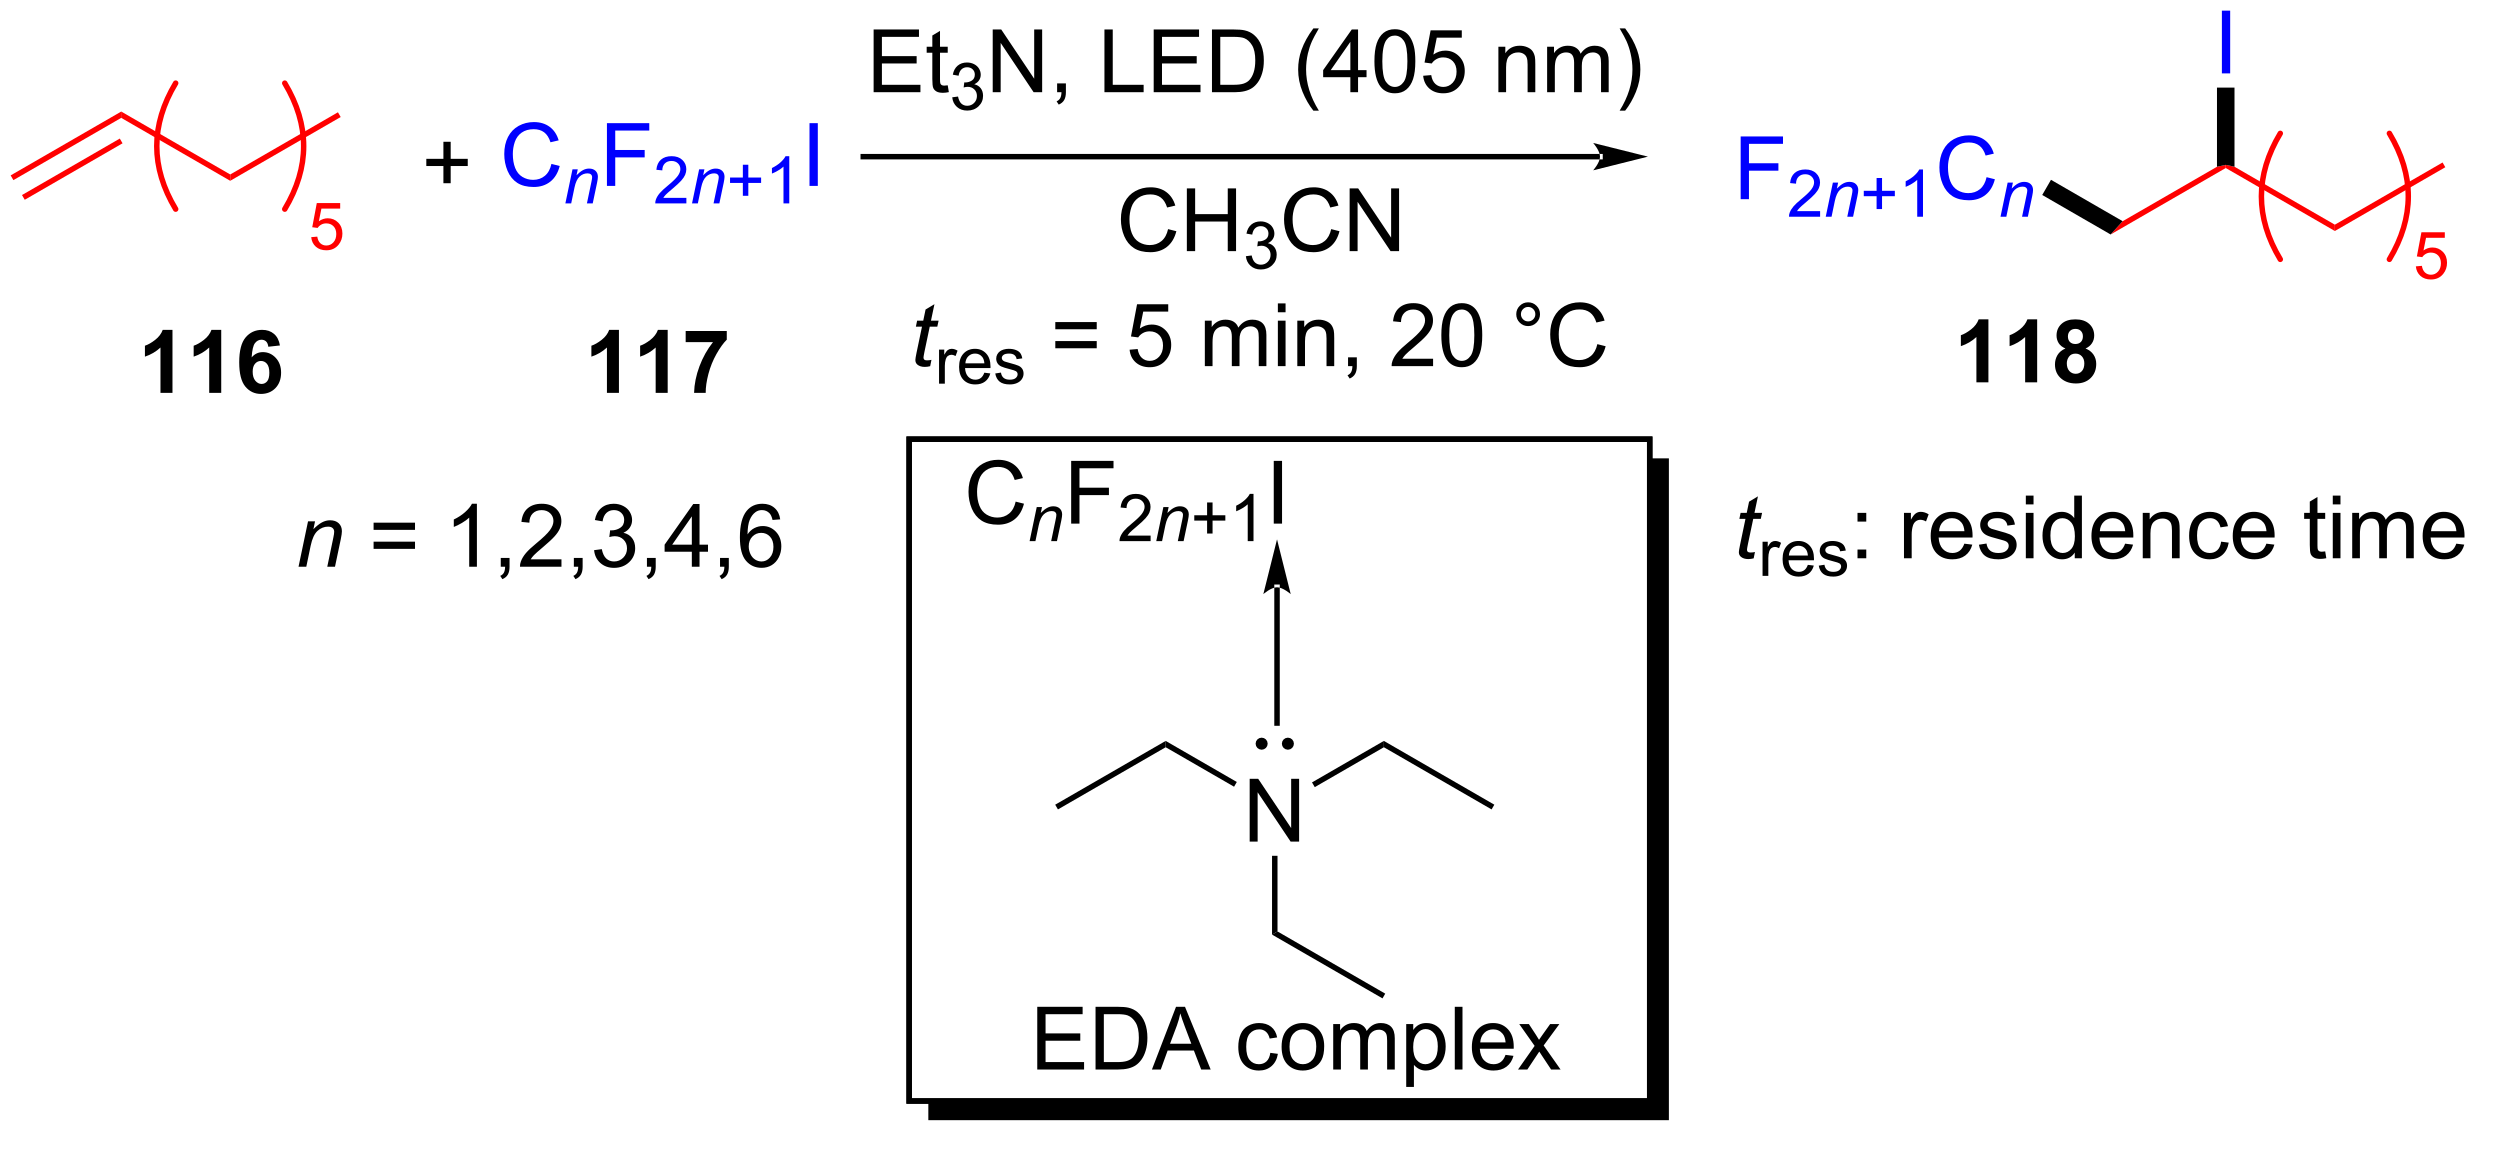
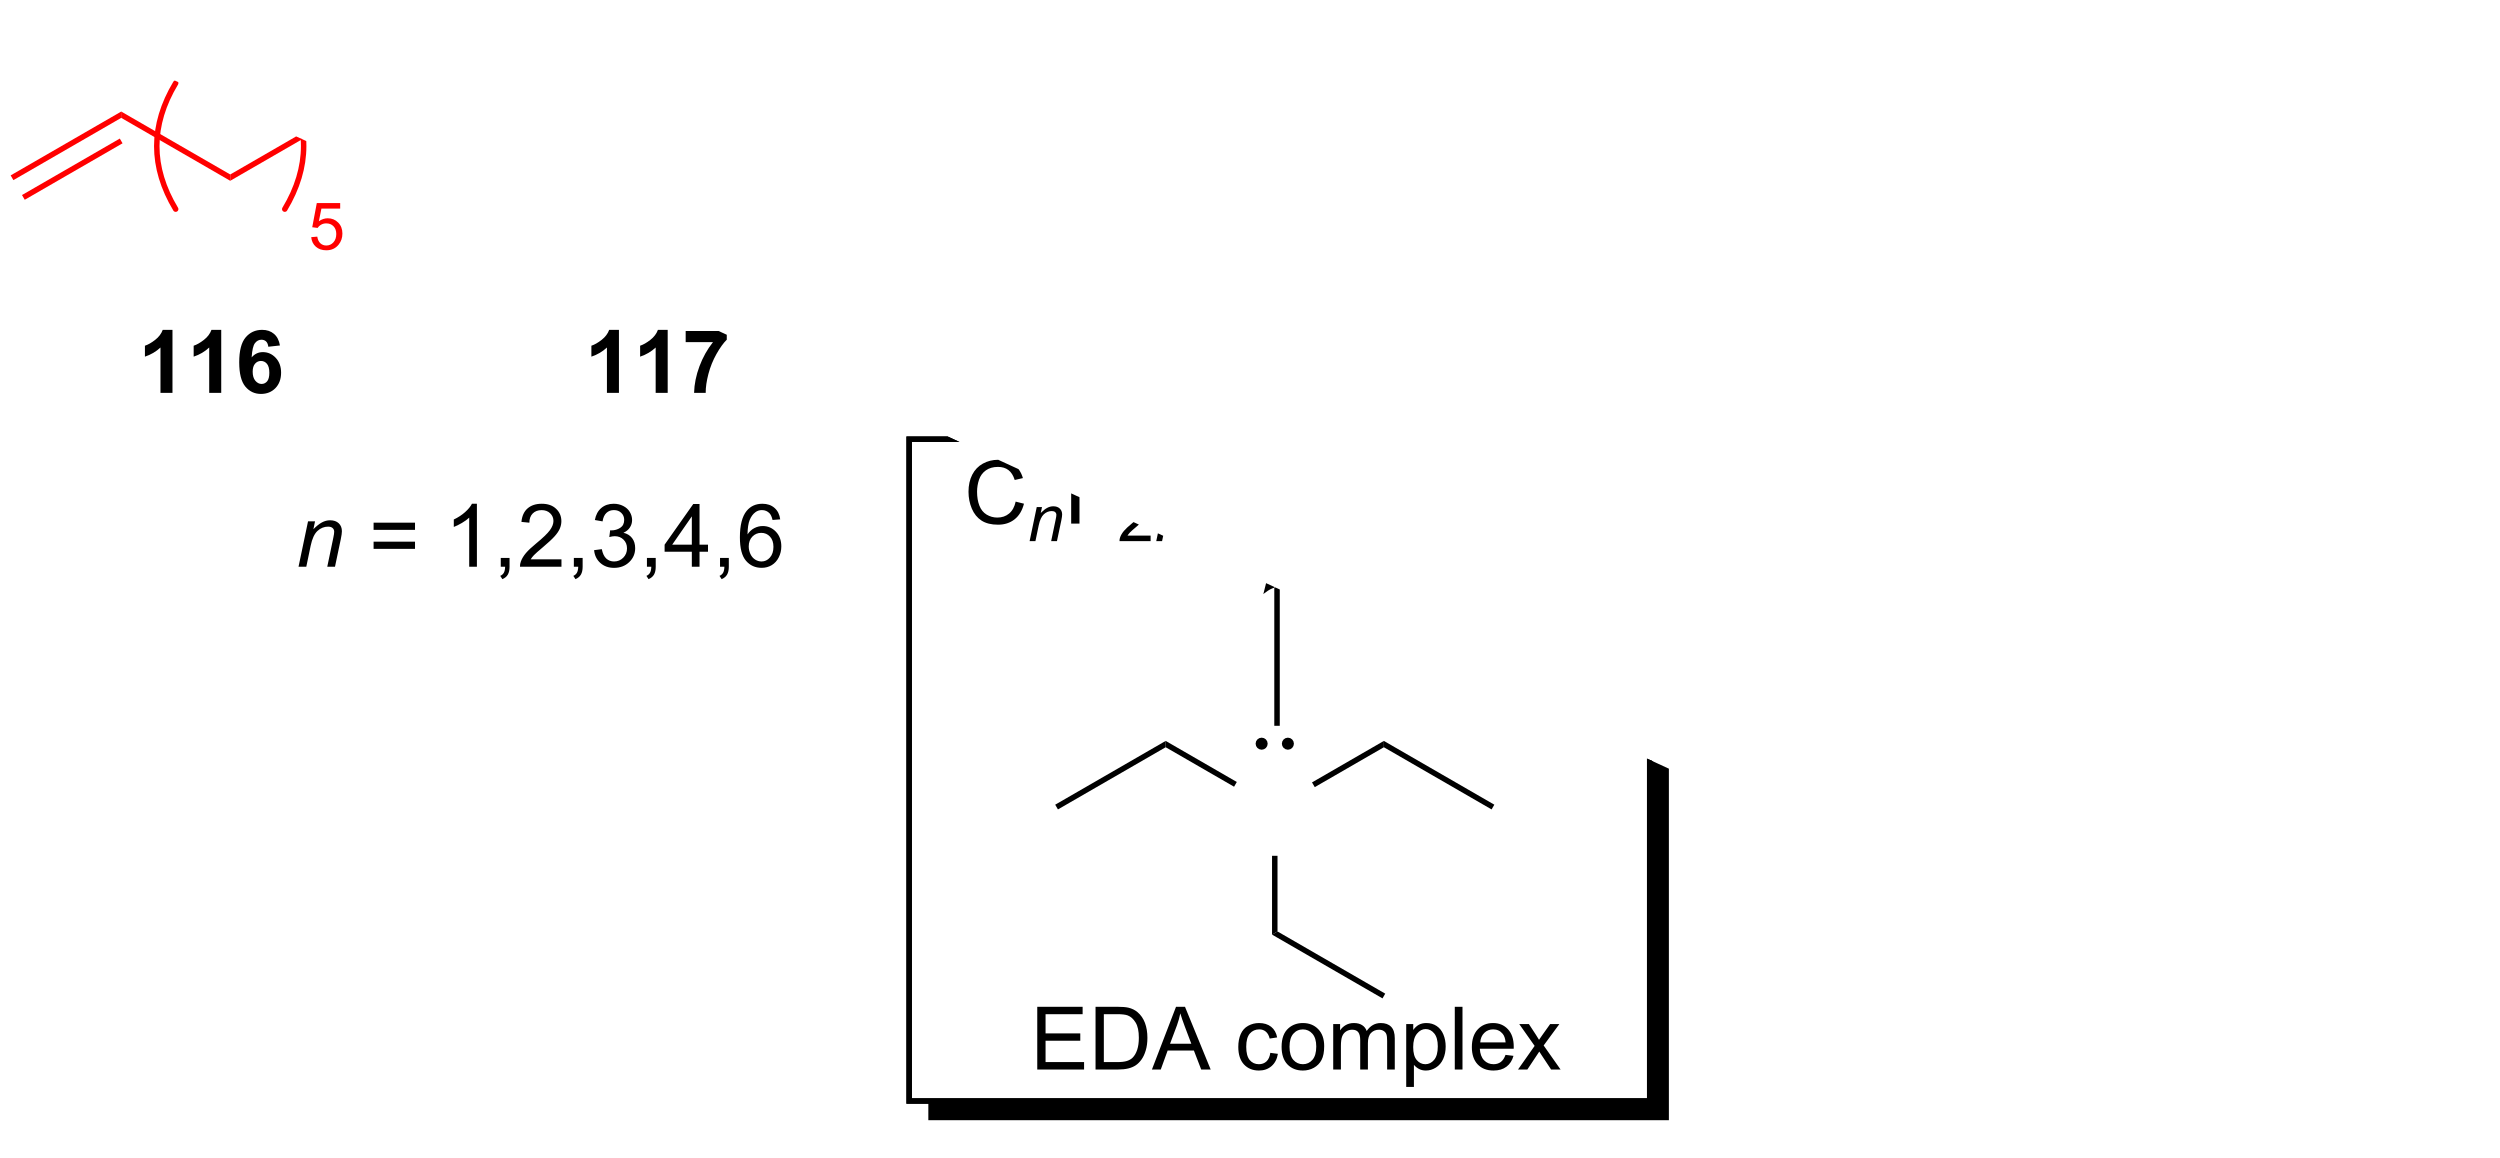
<svg xmlns="http://www.w3.org/2000/svg" stroke-dasharray="none" shape-rendering="auto" font-family="'Dialog'" text-rendering="auto" width="626" fill-opacity="1" color-interpolation="auto" color-rendering="auto" preserveAspectRatio="xMidYMid meet" font-size="12px" viewBox="0 0 626 290" fill="black" stroke="black" image-rendering="auto" stroke-miterlimit="10" stroke-linecap="square" stroke-linejoin="miter" font-style="normal" stroke-width="1" height="290" stroke-dashoffset="0" font-weight="normal" stroke-opacity="1">
  <defs id="genericDefs" />
  <g>
    <defs id="defs1">
      <clipPath clipPathUnits="userSpaceOnUse" id="clipPath1">
        <path d="M0.646 1.596 L235.113 1.596 L235.113 110.13 L0.646 110.13 L0.646 1.596 Z" />
      </clipPath>
      <clipPath clipPathUnits="userSpaceOnUse" id="clipPath2">
        <path d="M-1.222 9.021 L-1.222 114.411 L226.616 114.411 L226.616 9.021 Z" />
      </clipPath>
      <clipPath clipPathUnits="userSpaceOnUse" id="clipPath3">
-         <path d="M-1.222 9.021 L-1.222 113.566 L225.754 113.566 L225.754 9.021 Z" />
+         <path d="M-1.222 9.021 L-1.222 113.566 L225.754 113.566 Z" />
      </clipPath>
    </defs>
    <g fill="red" transform="scale(2.667,2.667) translate(-0.646,-1.596) matrix(1.029,0,0,1.029,1.903,-7.683)" stroke="red">
      <path d="M0 25.453 L-0.25 25.02 L9.834 19.198 L9.834 19.775 ZM1.035 27.246 L9.959 22.093 L9.709 21.66 L0.785 26.813 Z" stroke="none" clip-path="url(#clipPath3)" />
    </g>
    <g fill="red" transform="matrix(2.743,0,0,2.743,3.352,-24.744)" stroke="red">
      <path d="M9.834 19.775 L9.834 19.198 L19.794 24.948 L19.794 25.525 Z" stroke="none" clip-path="url(#clipPath3)" />
    </g>
    <g fill="blue" transform="matrix(2.743,0,0,2.743,3.352,-24.744)" stroke="blue">
      <path d="M49.116 23.983 L49.873 24.173 Q49.636 25.108 49.017 25.6 Q48.397 26.09 47.504 26.09 Q46.577 26.09 45.996 25.712 Q45.418 25.334 45.113 24.621 Q44.811 23.905 44.811 23.084 Q44.811 22.189 45.152 21.524 Q45.496 20.858 46.126 20.511 Q46.756 20.165 47.514 20.165 Q48.373 20.165 48.959 20.603 Q49.545 21.04 49.777 21.834 L49.03 22.009 Q48.832 21.384 48.452 21.1 Q48.074 20.814 47.498 20.814 Q46.84 20.814 46.394 21.131 Q45.952 21.446 45.772 21.98 Q45.592 22.514 45.592 23.079 Q45.592 23.811 45.806 24.355 Q46.019 24.899 46.467 25.17 Q46.918 25.439 47.441 25.439 Q48.077 25.439 48.517 25.071 Q48.959 24.704 49.116 23.983 Z" stroke="none" clip-path="url(#clipPath3)" />
    </g>
    <g fill="blue" transform="matrix(2.743,0,0,2.743,3.352,-24.744)" stroke="blue">
      <path d="M50.389 27.591 L51.039 24.479 L51.52 24.479 L51.407 25.02 Q51.719 24.702 51.991 24.555 Q52.264 24.409 52.549 24.409 Q52.926 24.409 53.141 24.614 Q53.358 24.819 53.358 25.161 Q53.358 25.335 53.282 25.706 L52.885 27.591 L52.356 27.591 L52.768 25.618 Q52.831 25.331 52.831 25.194 Q52.831 25.038 52.723 24.942 Q52.616 24.845 52.414 24.845 Q52.006 24.845 51.688 25.137 Q51.371 25.43 51.221 26.143 L50.92 27.591 L50.389 27.591 Z" stroke="none" clip-path="url(#clipPath3)" />
    </g>
    <g fill="blue" transform="matrix(2.743,0,0,2.743,3.352,-24.744)" stroke="blue">
      <path d="M54.183 25.991 L54.183 20.264 L58.048 20.264 L58.048 20.939 L54.941 20.939 L54.941 22.712 L57.628 22.712 L57.628 23.389 L54.941 23.389 L54.941 25.991 L54.183 25.991 Z" stroke="none" clip-path="url(#clipPath3)" />
    </g>
    <g fill="blue" transform="matrix(2.743,0,0,2.743,3.352,-24.744)" stroke="blue">
      <path d="M61.435 27.083 L61.435 27.591 L58.595 27.591 Q58.589 27.399 58.658 27.223 Q58.765 26.934 59.003 26.653 Q59.244 26.372 59.695 26.003 Q60.394 25.428 60.64 25.093 Q60.886 24.757 60.886 24.458 Q60.886 24.145 60.661 23.93 Q60.439 23.714 60.078 23.714 Q59.697 23.714 59.468 23.942 Q59.24 24.171 59.238 24.575 L58.695 24.52 Q58.751 23.913 59.115 23.596 Q59.478 23.278 60.089 23.278 Q60.708 23.278 61.068 23.622 Q61.429 23.964 61.429 24.47 Q61.429 24.727 61.324 24.977 Q61.218 25.225 60.972 25.501 Q60.728 25.776 60.16 26.257 Q59.685 26.655 59.55 26.798 Q59.416 26.94 59.328 27.083 L61.435 27.083 Z" stroke="none" clip-path="url(#clipPath3)" />
    </g>
    <g fill="blue" transform="matrix(2.743,0,0,2.743,3.352,-24.744)" stroke="blue">
      <path d="M61.95 27.591 L62.6 24.479 L63.081 24.479 L62.967 25.02 Q63.28 24.702 63.551 24.555 Q63.825 24.409 64.11 24.409 Q64.487 24.409 64.702 24.614 Q64.918 24.819 64.918 25.161 Q64.918 25.335 64.842 25.706 L64.446 27.591 L63.916 27.591 L64.329 25.618 Q64.391 25.331 64.391 25.194 Q64.391 25.038 64.284 24.942 Q64.176 24.845 63.975 24.845 Q63.567 24.845 63.248 25.137 Q62.932 25.43 62.782 26.143 L62.481 27.591 L61.95 27.591 Z" stroke="none" clip-path="url(#clipPath3)" />
    </g>
    <g fill="blue" transform="matrix(2.743,0,0,2.743,3.352,-24.744)" stroke="blue">
      <path d="M66.591 26.895 L66.591 25.718 L65.421 25.718 L65.421 25.225 L66.591 25.225 L66.591 24.057 L67.089 24.057 L67.089 25.225 L68.257 25.225 L68.257 25.718 L67.089 25.718 L67.089 26.895 L66.591 26.895 ZM70.828 27.591 L70.3 27.591 L70.3 24.229 Q70.109 24.411 69.8 24.593 Q69.492 24.774 69.246 24.866 L69.246 24.356 Q69.687 24.147 70.017 23.852 Q70.349 23.555 70.488 23.278 L70.828 23.278 L70.828 27.591 Z" stroke="none" clip-path="url(#clipPath3)" />
    </g>
    <g fill="blue" transform="matrix(2.743,0,0,2.743,3.352,-24.744)" stroke="blue">
      <path d="M72.675 25.991 L72.675 20.264 L73.433 20.264 L73.433 25.991 L72.675 25.991 Z" stroke="none" clip-path="url(#clipPath3)" />
    </g>
    <g transform="matrix(2.743,0,0,2.743,3.352,-24.744)">
      <path d="M39.255 25.747 L39.255 24.177 L37.695 24.177 L37.695 23.52 L39.255 23.52 L39.255 21.963 L39.919 21.963 L39.919 23.52 L41.477 23.52 L41.477 24.177 L39.919 24.177 L39.919 25.747 L39.255 25.747 Z" stroke="none" clip-path="url(#clipPath3)" />
    </g>
    <g transform="matrix(2.743,0,0,2.743,3.352,-24.744)">
      <path d="M144.838 23.57 L144.838 23.57 L77.582 23.57 L77.332 23.57 L77.332 23.07 L77.582 23.07 L144.838 23.07 L145.088 23.07 L145.088 23.57 ZM149.213 23.32 L144.213 22.07 C144.213 22.07 144.838 22.773 144.838 23.32 C144.838 23.867 144.213 24.57 144.213 24.57 Z" stroke="none" clip-path="url(#clipPath3)" />
    </g>
    <g transform="matrix(2.743,0,0,2.743,3.352,-24.744)">
      <path d="M105.407 29.937 L106.165 30.127 Q105.928 31.062 105.308 31.554 Q104.688 32.044 103.795 32.044 Q102.868 32.044 102.287 31.666 Q101.709 31.288 101.404 30.575 Q101.102 29.859 101.102 29.038 Q101.102 28.143 101.443 27.479 Q101.787 26.812 102.417 26.466 Q103.047 26.119 103.805 26.119 Q104.665 26.119 105.251 26.557 Q105.837 26.994 106.068 27.788 L105.321 27.963 Q105.123 27.338 104.743 27.054 Q104.365 26.768 103.79 26.768 Q103.131 26.768 102.686 27.085 Q102.243 27.401 102.063 27.934 Q101.883 28.468 101.883 29.033 Q101.883 29.765 102.097 30.309 Q102.311 30.854 102.758 31.125 Q103.209 31.393 103.732 31.393 Q104.368 31.393 104.808 31.026 Q105.251 30.658 105.407 29.937 ZM107.122 31.945 L107.122 26.218 L107.879 26.218 L107.879 28.57 L110.856 28.57 L110.856 26.218 L111.614 26.218 L111.614 31.945 L110.856 31.945 L110.856 29.244 L107.879 29.244 L107.879 31.945 L107.122 31.945 Z" stroke="none" clip-path="url(#clipPath3)" />
    </g>
    <g transform="matrix(2.743,0,0,2.743,3.352,-24.744)">
      <path d="M112.51 32.41 L113.038 32.34 Q113.129 32.789 113.346 32.986 Q113.565 33.184 113.879 33.184 Q114.251 33.184 114.506 32.926 Q114.764 32.668 114.764 32.287 Q114.764 31.924 114.526 31.689 Q114.29 31.453 113.922 31.453 Q113.774 31.453 113.551 31.512 L113.61 31.049 Q113.663 31.055 113.694 31.055 Q114.032 31.055 114.301 30.879 Q114.571 30.703 114.571 30.336 Q114.571 30.047 114.374 29.857 Q114.178 29.666 113.868 29.666 Q113.559 29.666 113.354 29.859 Q113.149 30.053 113.09 30.439 L112.563 30.346 Q112.661 29.814 113.002 29.523 Q113.346 29.232 113.856 29.232 Q114.208 29.232 114.502 29.383 Q114.799 29.533 114.956 29.795 Q115.112 30.055 115.112 30.348 Q115.112 30.627 114.962 30.855 Q114.813 31.084 114.52 31.219 Q114.901 31.306 115.112 31.584 Q115.323 31.859 115.323 32.275 Q115.323 32.838 114.913 33.23 Q114.502 33.621 113.876 33.621 Q113.311 33.621 112.936 33.285 Q112.563 32.947 112.51 32.41 Z" stroke="none" clip-path="url(#clipPath3)" />
    </g>
    <g transform="matrix(2.743,0,0,2.743,3.352,-24.744)">
      <path d="M120.298 29.937 L121.056 30.127 Q120.819 31.062 120.2 31.554 Q119.58 32.044 118.686 32.044 Q117.759 32.044 117.179 31.666 Q116.6 31.288 116.296 30.575 Q115.994 29.859 115.994 29.038 Q115.994 28.143 116.335 27.479 Q116.679 26.812 117.309 26.466 Q117.939 26.119 118.697 26.119 Q119.556 26.119 120.142 26.557 Q120.728 26.994 120.96 27.788 L120.213 27.963 Q120.015 27.338 119.634 27.054 Q119.257 26.768 118.681 26.768 Q118.022 26.768 117.577 27.085 Q117.134 27.401 116.955 27.934 Q116.775 28.468 116.775 29.033 Q116.775 29.765 116.989 30.309 Q117.202 30.854 117.65 31.125 Q118.1 31.393 118.624 31.393 Q119.259 31.393 119.7 31.026 Q120.142 30.658 120.298 29.937 ZM121.982 31.945 L121.982 26.218 L122.761 26.218 L125.769 30.713 L125.769 26.218 L126.495 26.218 L126.495 31.945 L125.716 31.945 L122.709 27.445 L122.709 31.945 L121.982 31.945 Z" stroke="none" clip-path="url(#clipPath3)" />
    </g>
    <g transform="matrix(2.743,0,0,2.743,3.352,-24.744)">
      <path d="M83.808 41.869 L83.69 42.45 Q83.435 42.515 83.198 42.515 Q82.776 42.515 82.526 42.307 Q82.339 42.151 82.339 41.882 Q82.339 41.744 82.44 41.252 L82.943 38.843 L82.386 38.843 L82.498 38.296 L83.058 38.296 L83.271 37.276 L84.081 36.789 L83.763 38.296 L84.459 38.296 L84.341 38.843 L83.651 38.843 L83.169 41.135 Q83.081 41.572 83.081 41.658 Q83.081 41.783 83.151 41.851 Q83.224 41.916 83.388 41.916 Q83.623 41.916 83.808 41.869 Z" stroke="none" clip-path="url(#clipPath3)" />
    </g>
    <g transform="matrix(2.743,0,0,2.743,3.352,-24.744)">
      <path d="M84.501 44.045 L84.501 40.934 L84.976 40.934 L84.976 41.404 Q85.158 41.074 85.31 40.969 Q85.464 40.863 85.65 40.863 Q85.916 40.863 86.191 41.033 L86.009 41.521 Q85.816 41.408 85.623 41.408 Q85.451 41.408 85.312 41.512 Q85.175 41.615 85.117 41.801 Q85.029 42.082 85.029 42.416 L85.029 44.045 L84.501 44.045 ZM88.634 43.043 L89.179 43.109 Q89.05 43.588 88.701 43.851 Q88.353 44.115 87.812 44.115 Q87.129 44.115 86.728 43.695 Q86.33 43.273 86.33 42.516 Q86.33 41.73 86.734 41.297 Q87.138 40.863 87.783 40.863 Q88.406 40.863 88.8 41.289 Q89.197 41.713 89.197 42.482 Q89.197 42.529 89.195 42.623 L86.875 42.623 Q86.904 43.137 87.164 43.41 Q87.425 43.681 87.814 43.681 Q88.105 43.681 88.31 43.529 Q88.515 43.377 88.634 43.043 ZM86.904 42.189 L88.64 42.189 Q88.605 41.797 88.441 41.601 Q88.189 41.297 87.789 41.297 Q87.425 41.297 87.177 41.541 Q86.929 41.783 86.904 42.189 ZM89.631 43.115 L90.153 43.033 Q90.196 43.347 90.397 43.516 Q90.598 43.681 90.958 43.681 Q91.321 43.681 91.497 43.533 Q91.672 43.385 91.672 43.185 Q91.672 43.008 91.518 42.904 Q91.409 42.834 90.979 42.726 Q90.399 42.58 90.174 42.472 Q89.95 42.365 89.835 42.178 Q89.719 41.988 89.719 41.76 Q89.719 41.551 89.813 41.375 Q89.909 41.197 90.073 41.08 Q90.196 40.988 90.409 40.926 Q90.622 40.863 90.864 40.863 Q91.231 40.863 91.506 40.969 Q91.784 41.074 91.915 41.254 Q92.047 41.434 92.098 41.736 L91.583 41.806 Q91.547 41.566 91.377 41.431 Q91.21 41.297 90.903 41.297 Q90.54 41.297 90.383 41.418 Q90.229 41.537 90.229 41.697 Q90.229 41.801 90.293 41.883 Q90.358 41.967 90.495 42.023 Q90.575 42.053 90.962 42.158 Q91.52 42.306 91.741 42.402 Q91.963 42.498 92.088 42.68 Q92.215 42.861 92.215 43.131 Q92.215 43.394 92.061 43.627 Q91.907 43.859 91.616 43.988 Q91.327 44.115 90.962 44.115 Q90.354 44.115 90.036 43.863 Q89.719 43.611 89.631 43.115 Z" stroke="none" clip-path="url(#clipPath3)" />
    </g>
    <g transform="matrix(2.743,0,0,2.743,3.352,-24.744)">
-       <path d="M98.895 39.078 L95.114 39.078 L95.114 38.421 L98.895 38.421 L98.895 39.078 ZM98.895 40.815 L95.114 40.815 L95.114 40.158 L98.895 40.158 L98.895 40.815 ZM101.896 40.945 L102.633 40.882 Q102.717 41.421 103.014 41.692 Q103.313 41.963 103.735 41.963 Q104.243 41.963 104.594 41.58 Q104.946 41.197 104.946 40.565 Q104.946 39.963 104.607 39.617 Q104.271 39.268 103.725 39.268 Q103.383 39.268 103.11 39.424 Q102.837 39.578 102.68 39.822 L102.021 39.736 L102.576 36.796 L105.422 36.796 L105.422 37.468 L103.139 37.468 L102.829 39.007 Q103.344 38.648 103.912 38.648 Q104.662 38.648 105.178 39.169 Q105.693 39.687 105.693 40.502 Q105.693 41.281 105.24 41.846 Q104.688 42.544 103.735 42.544 Q102.954 42.544 102.459 42.106 Q101.967 41.666 101.896 40.945 ZM108.764 42.445 L108.764 38.296 L109.391 38.296 L109.391 38.877 Q109.587 38.572 109.909 38.388 Q110.235 38.203 110.649 38.203 Q111.11 38.203 111.404 38.395 Q111.701 38.585 111.821 38.929 Q112.313 38.203 113.102 38.203 Q113.719 38.203 114.05 38.544 Q114.383 38.885 114.383 39.596 L114.383 42.445 L113.686 42.445 L113.686 39.83 Q113.686 39.408 113.615 39.223 Q113.547 39.039 113.368 38.927 Q113.188 38.812 112.946 38.812 Q112.508 38.812 112.219 39.104 Q111.93 39.393 111.93 40.033 L111.93 42.445 L111.227 42.445 L111.227 39.749 Q111.227 39.281 111.055 39.046 Q110.883 38.812 110.493 38.812 Q110.196 38.812 109.943 38.968 Q109.693 39.124 109.579 39.427 Q109.467 39.726 109.467 40.291 L109.467 42.445 L108.764 42.445 ZM115.43 37.526 L115.43 36.718 L116.133 36.718 L116.133 37.526 L115.43 37.526 ZM115.43 42.445 L115.43 38.296 L116.133 38.296 L116.133 42.445 L115.43 42.445 ZM117.205 42.445 L117.205 38.296 L117.838 38.296 L117.838 38.885 Q118.294 38.203 119.158 38.203 Q119.533 38.203 119.846 38.338 Q120.161 38.471 120.317 38.69 Q120.473 38.908 120.536 39.21 Q120.575 39.406 120.575 39.893 L120.575 42.445 L119.872 42.445 L119.872 39.921 Q119.872 39.492 119.788 39.278 Q119.708 39.065 119.499 38.94 Q119.291 38.812 119.01 38.812 Q118.559 38.812 118.234 39.098 Q117.908 39.382 117.908 40.179 L117.908 42.445 L117.205 42.445 ZM121.837 42.445 L121.837 41.643 L122.639 41.643 L122.639 42.445 Q122.639 42.888 122.482 43.158 Q122.326 43.429 121.985 43.578 L121.79 43.278 Q122.014 43.179 122.118 42.989 Q122.225 42.802 122.235 42.445 L121.837 42.445 ZM129.6 41.768 L129.6 42.445 L125.813 42.445 Q125.805 42.19 125.896 41.955 Q126.04 41.57 126.357 41.195 Q126.678 40.82 127.279 40.328 Q128.212 39.562 128.54 39.114 Q128.868 38.666 128.868 38.268 Q128.868 37.851 128.568 37.565 Q128.271 37.276 127.79 37.276 Q127.282 37.276 126.977 37.58 Q126.672 37.885 126.67 38.424 L125.946 38.351 Q126.021 37.541 126.506 37.119 Q126.99 36.695 127.805 36.695 Q128.631 36.695 129.11 37.153 Q129.592 37.609 129.592 38.283 Q129.592 38.627 129.451 38.96 Q129.31 39.291 128.982 39.658 Q128.657 40.026 127.899 40.666 Q127.266 41.197 127.087 41.388 Q126.907 41.578 126.79 41.768 L129.6 41.768 ZM130.353 39.619 Q130.353 38.604 130.562 37.986 Q130.77 37.367 131.182 37.031 Q131.596 36.695 132.221 36.695 Q132.682 36.695 133.028 36.88 Q133.377 37.065 133.603 37.416 Q133.83 37.765 133.958 38.268 Q134.088 38.768 134.088 39.619 Q134.088 40.627 133.88 41.247 Q133.674 41.867 133.26 42.205 Q132.848 42.544 132.221 42.544 Q131.393 42.544 130.918 41.947 Q130.353 41.234 130.353 39.619 ZM131.075 39.619 Q131.075 41.031 131.405 41.497 Q131.736 41.963 132.221 41.963 Q132.705 41.963 133.033 41.494 Q133.364 41.026 133.364 39.619 Q133.364 38.205 133.033 37.742 Q132.705 37.276 132.213 37.276 Q131.728 37.276 131.439 37.687 Q131.075 38.21 131.075 39.619 ZM137.192 37.703 Q137.192 37.252 137.51 36.937 Q137.83 36.619 138.275 36.619 Q138.728 36.619 139.043 36.937 Q139.361 37.252 139.361 37.703 Q139.361 38.151 139.041 38.471 Q138.723 38.789 138.275 38.789 Q137.83 38.789 137.51 38.473 Q137.192 38.156 137.192 37.703 ZM137.619 37.703 Q137.619 37.976 137.812 38.169 Q138.005 38.361 138.278 38.361 Q138.549 38.361 138.742 38.169 Q138.934 37.976 138.934 37.703 Q138.934 37.429 138.742 37.236 Q138.549 37.041 138.278 37.041 Q138.005 37.041 137.812 37.236 Q137.619 37.429 137.619 37.703 ZM144.594 40.437 L145.352 40.627 Q145.115 41.562 144.495 42.054 Q143.876 42.544 142.982 42.544 Q142.055 42.544 141.475 42.166 Q140.896 41.789 140.592 41.075 Q140.29 40.359 140.29 39.539 Q140.29 38.643 140.631 37.979 Q140.975 37.312 141.605 36.966 Q142.235 36.619 142.993 36.619 Q143.852 36.619 144.438 37.057 Q145.024 37.494 145.256 38.289 L144.508 38.463 Q144.31 37.838 143.93 37.554 Q143.553 37.268 142.977 37.268 Q142.318 37.268 141.873 37.585 Q141.43 37.901 141.251 38.434 Q141.071 38.968 141.071 39.533 Q141.071 40.265 141.284 40.809 Q141.498 41.354 141.946 41.624 Q142.396 41.893 142.92 41.893 Q143.555 41.893 143.995 41.526 Q144.438 41.158 144.594 40.437 Z" stroke="none" clip-path="url(#clipPath3)" />
-     </g>
+       </g>
    <g fill="red" transform="matrix(2.743,0,0,2.743,3.352,-24.744)" stroke="red">
      <path d="M191.45 30.426 L192.55 29.214 L201.159 24.243 L201.959 24.07 L201.959 24.358 Z" stroke="none" clip-path="url(#clipPath3)" />
    </g>
    <g fill="blue" transform="matrix(2.743,0,0,2.743,3.352,-24.744)" stroke="blue">
      <path d="M157.678 27.203 L157.678 21.477 L161.542 21.477 L161.542 22.151 L158.435 22.151 L158.435 23.924 L161.123 23.924 L161.123 24.602 L158.435 24.602 L158.435 27.203 L157.678 27.203 Z" stroke="none" clip-path="url(#clipPath3)" />
    </g>
    <g fill="blue" transform="matrix(2.743,0,0,2.743,3.352,-24.744)" stroke="blue">
-       <path d="M164.93 28.295 L164.93 28.803 L162.09 28.803 Q162.084 28.612 162.152 28.436 Q162.26 28.147 162.498 27.866 Q162.738 27.584 163.189 27.215 Q163.889 26.641 164.135 26.305 Q164.381 25.969 164.381 25.67 Q164.381 25.358 164.156 25.143 Q163.934 24.926 163.572 24.926 Q163.191 24.926 162.963 25.155 Q162.734 25.383 162.732 25.788 L162.189 25.733 Q162.246 25.125 162.609 24.809 Q162.972 24.491 163.584 24.491 Q164.203 24.491 164.562 24.834 Q164.924 25.176 164.924 25.682 Q164.924 25.94 164.818 26.19 Q164.713 26.438 164.467 26.713 Q164.222 26.989 163.654 27.469 Q163.18 27.868 163.045 28.01 Q162.91 28.153 162.822 28.295 L164.93 28.295 Z" stroke="none" clip-path="url(#clipPath3)" />
-     </g>
+       </g>
    <g fill="blue" transform="matrix(2.743,0,0,2.743,3.352,-24.744)" stroke="blue">
      <path d="M165.444 28.803 L166.095 25.692 L166.575 25.692 L166.462 26.233 Q166.774 25.914 167.046 25.768 Q167.319 25.622 167.604 25.622 Q167.981 25.622 168.196 25.826 Q168.413 26.032 168.413 26.373 Q168.413 26.547 168.337 26.918 L167.94 28.803 L167.411 28.803 L167.823 26.83 Q167.886 26.543 167.886 26.407 Q167.886 26.25 167.778 26.155 Q167.671 26.057 167.47 26.057 Q167.061 26.057 166.743 26.35 Q166.427 26.643 166.276 27.356 L165.976 28.803 L165.444 28.803 Z" stroke="none" clip-path="url(#clipPath3)" />
    </g>
    <g fill="blue" transform="matrix(2.743,0,0,2.743,3.352,-24.744)" stroke="blue">
      <path d="M170.086 28.108 L170.086 26.93 L168.916 26.93 L168.916 26.438 L170.086 26.438 L170.086 25.27 L170.584 25.27 L170.584 26.438 L171.752 26.438 L171.752 26.93 L170.584 26.93 L170.584 28.108 L170.086 28.108 ZM174.322 28.803 L173.795 28.803 L173.795 25.442 Q173.603 25.623 173.295 25.805 Q172.986 25.987 172.74 26.078 L172.74 25.569 Q173.182 25.36 173.512 25.065 Q173.844 24.768 173.982 24.491 L174.322 24.491 L174.322 28.803 Z" stroke="none" clip-path="url(#clipPath3)" />
    </g>
    <g fill="blue" transform="matrix(2.743,0,0,2.743,3.352,-24.744)" stroke="blue">
      <path d="M180.126 25.195 L180.884 25.385 Q180.647 26.32 180.027 26.812 Q179.407 27.302 178.514 27.302 Q177.587 27.302 177.006 26.924 Q176.428 26.547 176.123 25.833 Q175.821 25.117 175.821 24.297 Q175.821 23.401 176.162 22.737 Q176.506 22.07 177.136 21.724 Q177.767 21.378 178.524 21.378 Q179.384 21.378 179.97 21.815 Q180.556 22.253 180.787 23.047 L180.04 23.221 Q179.842 22.596 179.462 22.312 Q179.084 22.026 178.509 22.026 Q177.85 22.026 177.405 22.344 Q176.962 22.659 176.782 23.193 Q176.602 23.727 176.602 24.292 Q176.602 25.023 176.816 25.568 Q177.03 26.112 177.477 26.383 Q177.928 26.651 178.451 26.651 Q179.087 26.651 179.527 26.284 Q179.97 25.917 180.126 25.195 Z" stroke="none" clip-path="url(#clipPath3)" />
    </g>
    <g fill="blue" transform="matrix(2.743,0,0,2.743,3.352,-24.744)" stroke="blue">
      <path d="M181.399 28.803 L182.05 25.692 L182.53 25.692 L182.417 26.233 Q182.729 25.914 183.001 25.768 Q183.274 25.622 183.56 25.622 Q183.936 25.622 184.151 25.826 Q184.368 26.032 184.368 26.373 Q184.368 26.547 184.292 26.918 L183.895 28.803 L183.366 28.803 L183.778 26.83 Q183.841 26.543 183.841 26.407 Q183.841 26.25 183.733 26.155 Q183.626 26.057 183.425 26.057 Q183.017 26.057 182.698 26.35 Q182.382 26.643 182.231 27.356 L181.931 28.803 L181.399 28.803 Z" stroke="none" clip-path="url(#clipPath3)" />
    </g>
    <g transform="matrix(2.743,0,0,2.743,3.352,-24.744)">
      <path d="M192.55 29.214 L191.45 30.426 L185.206 26.821 L186.006 25.435 Z" stroke="none" clip-path="url(#clipPath3)" />
    </g>
    <g fill="red" transform="matrix(2.743,0,0,2.743,3.352,-24.744)" stroke="red">
      <path d="M201.959 24.358 L201.959 24.07 L202.759 24.243 L211.919 29.531 L211.919 30.108 Z" stroke="none" clip-path="url(#clipPath3)" />
    </g>
    <g fill="blue" transform="matrix(2.743,0,0,2.743,3.352,-24.744)" stroke="blue">
      <path d="M201.607 15.72 L201.607 9.993 L202.364 9.993 L202.364 15.72 L201.607 15.72 Z" stroke="none" clip-path="url(#clipPath3)" />
    </g>
    <g transform="matrix(2.743,0,0,2.743,3.352,-24.744)">
      <path d="M202.759 24.243 L201.959 24.07 L201.159 24.243 L201.159 17.02 L202.759 17.02 Z" stroke="none" clip-path="url(#clipPath3)" />
    </g>
    <g transform="matrix(2.743,0,0,2.743,3.352,-24.744)">
      <path d="M14.523 44.882 L13.427 44.882 L13.427 40.744 Q12.825 41.307 12.008 41.578 L12.008 40.58 Q12.438 40.44 12.94 40.049 Q13.445 39.656 13.633 39.132 L14.523 39.132 L14.523 44.882 ZM18.973 44.882 L17.876 44.882 L17.876 40.744 Q17.275 41.307 16.457 41.578 L16.457 40.58 Q16.887 40.44 17.389 40.049 Q17.895 39.656 18.082 39.132 L18.973 39.132 L18.973 44.882 ZM24.333 40.557 L23.271 40.674 Q23.232 40.346 23.068 40.19 Q22.904 40.033 22.641 40.033 Q22.294 40.033 22.052 40.346 Q21.812 40.658 21.75 41.648 Q22.162 41.164 22.771 41.164 Q23.458 41.164 23.948 41.687 Q24.438 42.21 24.438 43.039 Q24.438 43.916 23.922 44.45 Q23.406 44.981 22.599 44.981 Q21.732 44.981 21.172 44.307 Q20.615 43.632 20.615 42.096 Q20.615 40.523 21.195 39.828 Q21.779 39.132 22.708 39.132 Q23.359 39.132 23.787 39.497 Q24.216 39.861 24.333 40.557 ZM21.844 42.953 Q21.844 43.486 22.088 43.778 Q22.336 44.07 22.654 44.07 Q22.958 44.07 23.162 43.833 Q23.365 43.593 23.365 43.049 Q23.365 42.492 23.146 42.231 Q22.927 41.971 22.599 41.971 Q22.281 41.971 22.062 42.221 Q21.844 42.468 21.844 42.953 Z" stroke="none" clip-path="url(#clipPath3)" />
    </g>
    <g transform="matrix(2.743,0,0,2.743,3.352,-24.744)">
      <path d="M55.279 44.882 L54.183 44.882 L54.183 40.744 Q53.582 41.307 52.764 41.578 L52.764 40.58 Q53.194 40.44 53.696 40.049 Q54.201 39.656 54.389 39.132 L55.279 39.132 L55.279 44.882 ZM59.729 44.882 L58.632 44.882 L58.632 40.744 Q58.031 41.307 57.213 41.578 L57.213 40.58 Q57.643 40.44 58.145 40.049 Q58.651 39.656 58.838 39.132 L59.729 39.132 L59.729 44.882 ZM61.371 40.252 L61.371 39.234 L65.123 39.234 L65.123 40.031 Q64.66 40.486 64.178 41.343 Q63.699 42.197 63.446 43.161 Q63.194 44.124 63.199 44.882 L62.139 44.882 Q62.168 43.695 62.629 42.46 Q63.092 41.226 63.865 40.252 L61.371 40.252 Z" stroke="none" clip-path="url(#clipPath3)" />
    </g>
    <g transform="matrix(2.743,0,0,2.743,3.352,-24.744)">
      <path d="M180.294 43.924 L179.198 43.924 L179.198 39.786 Q178.596 40.349 177.779 40.619 L177.779 39.622 Q178.208 39.481 178.711 39.091 Q179.216 38.697 179.404 38.174 L180.294 38.174 L180.294 43.924 ZM184.744 43.924 L183.647 43.924 L183.647 39.786 Q183.046 40.349 182.228 40.619 L182.228 39.622 Q182.658 39.481 183.16 39.091 Q183.665 38.697 183.853 38.174 L184.744 38.174 L184.744 43.924 ZM187.326 40.833 Q186.901 40.653 186.706 40.341 Q186.513 40.026 186.513 39.651 Q186.513 39.01 186.961 38.593 Q187.409 38.174 188.232 38.174 Q189.049 38.174 189.5 38.593 Q189.951 39.01 189.951 39.651 Q189.951 40.049 189.742 40.359 Q189.536 40.669 189.161 40.833 Q189.638 41.026 189.886 41.393 Q190.136 41.76 190.136 42.239 Q190.136 43.033 189.628 43.531 Q189.123 44.026 188.284 44.026 Q187.503 44.026 186.982 43.614 Q186.37 43.13 186.37 42.286 Q186.37 41.822 186.599 41.434 Q186.831 41.044 187.326 40.833 ZM187.552 39.729 Q187.552 40.057 187.737 40.242 Q187.924 40.424 188.232 40.424 Q188.544 40.424 188.732 40.239 Q188.919 40.052 188.919 39.724 Q188.919 39.416 188.734 39.231 Q188.549 39.044 188.245 39.044 Q187.927 39.044 187.74 39.231 Q187.552 39.419 187.552 39.729 ZM187.451 42.182 Q187.451 42.635 187.682 42.89 Q187.917 43.143 188.263 43.143 Q188.604 43.143 188.826 42.898 Q189.049 42.653 189.049 42.192 Q189.049 41.791 188.823 41.546 Q188.596 41.302 188.248 41.302 Q187.846 41.302 187.649 41.58 Q187.451 41.856 187.451 42.182 Z" stroke="none" clip-path="url(#clipPath3)" />
    </g>
    <g transform="matrix(2.743,0,0,2.743,3.352,-24.744)">
-       <path d="M158.982 59.411 L158.865 59.992 Q158.609 60.057 158.372 60.057 Q157.951 60.057 157.701 59.849 Q157.513 59.692 157.513 59.424 Q157.513 59.286 157.615 58.794 L158.117 56.385 L157.56 56.385 L157.672 55.838 L158.232 55.838 L158.445 54.817 L159.255 54.33 L158.938 55.838 L159.633 55.838 L159.516 56.385 L158.826 56.385 L158.344 58.677 Q158.255 59.114 158.255 59.2 Q158.255 59.325 158.326 59.393 Q158.398 59.458 158.562 59.458 Q158.797 59.458 158.982 59.411 Z" stroke="none" clip-path="url(#clipPath3)" />
-     </g>
+       </g>
    <g transform="matrix(2.743,0,0,2.743,3.352,-24.744)">
      <path d="M159.676 61.587 L159.676 58.475 L160.15 58.475 L160.15 58.946 Q160.332 58.616 160.484 58.51 Q160.639 58.405 160.824 58.405 Q161.09 58.405 161.365 58.575 L161.184 59.063 Q160.99 58.95 160.797 58.95 Q160.625 58.95 160.486 59.053 Q160.35 59.157 160.291 59.342 Q160.203 59.624 160.203 59.958 L160.203 61.587 L159.676 61.587 ZM163.809 60.584 L164.354 60.651 Q164.225 61.13 163.875 61.393 Q163.527 61.657 162.986 61.657 Q162.303 61.657 161.902 61.237 Q161.504 60.815 161.504 60.057 Q161.504 59.272 161.908 58.839 Q162.312 58.405 162.957 58.405 Q163.58 58.405 163.975 58.831 Q164.371 59.255 164.371 60.024 Q164.371 60.071 164.369 60.165 L162.049 60.165 Q162.078 60.678 162.338 60.952 Q162.6 61.223 162.988 61.223 Q163.279 61.223 163.484 61.071 Q163.69 60.919 163.809 60.584 ZM162.078 59.731 L163.815 59.731 Q163.779 59.339 163.615 59.143 Q163.363 58.839 162.963 58.839 Q162.6 58.839 162.352 59.083 Q162.104 59.325 162.078 59.731 ZM164.806 60.657 L165.327 60.575 Q165.37 60.889 165.571 61.057 Q165.773 61.223 166.132 61.223 Q166.495 61.223 166.671 61.075 Q166.847 60.926 166.847 60.727 Q166.847 60.549 166.692 60.446 Q166.583 60.376 166.153 60.268 Q165.573 60.122 165.349 60.014 Q165.124 59.907 165.009 59.719 Q164.894 59.53 164.894 59.301 Q164.894 59.092 164.987 58.917 Q165.083 58.739 165.247 58.622 Q165.37 58.53 165.583 58.467 Q165.796 58.405 166.038 58.405 Q166.405 58.405 166.681 58.51 Q166.958 58.616 167.089 58.795 Q167.222 58.975 167.273 59.278 L166.757 59.348 Q166.722 59.108 166.552 58.973 Q166.384 58.839 166.077 58.839 Q165.714 58.839 165.558 58.959 Q165.403 59.079 165.403 59.239 Q165.403 59.342 165.468 59.424 Q165.532 59.508 165.669 59.565 Q165.749 59.594 166.136 59.7 Q166.694 59.848 166.915 59.944 Q167.138 60.04 167.263 60.221 Q167.39 60.403 167.39 60.672 Q167.39 60.936 167.235 61.169 Q167.081 61.401 166.79 61.53 Q166.501 61.657 166.136 61.657 Q165.528 61.657 165.21 61.405 Q164.894 61.153 164.806 60.657 Z" stroke="none" clip-path="url(#clipPath3)" />
    </g>
    <g transform="matrix(2.743,0,0,2.743,3.352,-24.744)">
      <path d="M168.344 56.638 L168.344 55.838 L169.144 55.838 L169.144 56.638 L168.344 56.638 ZM168.344 59.986 L168.344 59.184 L169.144 59.184 L169.144 59.986 L168.344 59.986 ZM172.586 59.986 L172.586 55.838 L173.219 55.838 L173.219 56.466 Q173.461 56.026 173.665 55.885 Q173.87 55.744 174.118 55.744 Q174.472 55.744 174.839 55.971 L174.597 56.622 Q174.339 56.471 174.081 56.471 Q173.852 56.471 173.667 56.609 Q173.485 56.747 173.407 56.994 Q173.29 57.369 173.29 57.815 L173.29 59.986 L172.586 59.986 ZM178.097 58.651 L178.823 58.739 Q178.651 59.377 178.185 59.729 Q177.722 60.08 177 60.08 Q176.089 60.08 175.555 59.52 Q175.024 58.958 175.024 57.947 Q175.024 56.901 175.563 56.322 Q176.102 55.744 176.961 55.744 Q177.792 55.744 178.318 56.312 Q178.847 56.877 178.847 57.903 Q178.847 57.966 178.844 58.091 L175.75 58.091 Q175.79 58.776 176.136 59.14 Q176.485 59.502 177.003 59.502 Q177.391 59.502 177.665 59.299 Q177.938 59.096 178.097 58.651 ZM175.79 57.513 L178.105 57.513 Q178.058 56.989 177.839 56.729 Q177.503 56.322 176.969 56.322 Q176.485 56.322 176.154 56.648 Q175.823 56.971 175.79 57.513 ZM179.426 58.747 L180.121 58.638 Q180.179 59.057 180.447 59.281 Q180.715 59.502 181.194 59.502 Q181.679 59.502 181.913 59.304 Q182.148 59.106 182.148 58.841 Q182.148 58.604 181.942 58.466 Q181.796 58.372 181.223 58.229 Q180.45 58.033 180.15 57.89 Q179.851 57.747 179.697 57.497 Q179.543 57.244 179.543 56.94 Q179.543 56.661 179.668 56.427 Q179.796 56.19 180.015 56.033 Q180.179 55.911 180.463 55.828 Q180.746 55.744 181.069 55.744 Q181.559 55.744 181.926 55.885 Q182.296 56.026 182.47 56.265 Q182.648 56.505 182.715 56.908 L182.028 57.002 Q181.981 56.682 181.754 56.502 Q181.53 56.322 181.121 56.322 Q180.637 56.322 180.429 56.484 Q180.223 56.643 180.223 56.856 Q180.223 56.994 180.309 57.104 Q180.395 57.216 180.577 57.291 Q180.684 57.33 181.2 57.471 Q181.944 57.669 182.239 57.796 Q182.536 57.924 182.702 58.166 Q182.871 58.408 182.871 58.768 Q182.871 59.119 182.666 59.429 Q182.46 59.739 182.072 59.911 Q181.687 60.08 181.2 60.08 Q180.39 60.08 179.965 59.744 Q179.543 59.408 179.426 58.747 ZM183.71 55.067 L183.71 54.26 L184.413 54.26 L184.413 55.067 L183.71 55.067 ZM183.71 59.986 L183.71 55.838 L184.413 55.838 L184.413 59.986 L183.71 59.986 ZM188.175 59.986 L188.175 59.463 Q187.782 60.08 187.016 60.08 Q186.519 60.08 186.102 59.807 Q185.688 59.533 185.459 59.044 Q185.23 58.552 185.23 57.916 Q185.23 57.294 185.435 56.789 Q185.644 56.283 186.058 56.015 Q186.472 55.744 186.985 55.744 Q187.36 55.744 187.651 55.903 Q187.946 56.059 188.128 56.315 L188.128 54.26 L188.828 54.26 L188.828 59.986 L188.175 59.986 ZM185.953 57.916 Q185.953 58.713 186.29 59.109 Q186.625 59.502 187.081 59.502 Q187.542 59.502 187.865 59.124 Q188.188 58.747 188.188 57.974 Q188.188 57.122 187.86 56.724 Q187.532 56.325 187.05 56.325 Q186.581 56.325 186.266 56.708 Q185.953 57.091 185.953 57.916 ZM192.773 58.651 L193.499 58.739 Q193.327 59.377 192.861 59.729 Q192.398 60.08 191.676 60.08 Q190.765 60.08 190.231 59.52 Q189.7 58.958 189.7 57.947 Q189.7 56.901 190.239 56.322 Q190.778 55.744 191.637 55.744 Q192.468 55.744 192.994 56.312 Q193.523 56.877 193.523 57.903 Q193.523 57.966 193.52 58.091 L190.426 58.091 Q190.465 58.776 190.812 59.14 Q191.161 59.502 191.679 59.502 Q192.067 59.502 192.34 59.299 Q192.614 59.096 192.773 58.651 ZM190.465 57.513 L192.78 57.513 Q192.733 56.989 192.515 56.729 Q192.179 56.322 191.645 56.322 Q191.161 56.322 190.83 56.648 Q190.499 56.971 190.465 57.513 ZM194.383 59.986 L194.383 55.838 L195.016 55.838 L195.016 56.427 Q195.472 55.744 196.336 55.744 Q196.711 55.744 197.024 55.88 Q197.339 56.013 197.495 56.231 Q197.651 56.45 197.714 56.752 Q197.753 56.947 197.753 57.434 L197.753 59.986 L197.05 59.986 L197.05 57.463 Q197.05 57.033 196.967 56.82 Q196.886 56.606 196.678 56.481 Q196.469 56.354 196.188 56.354 Q195.737 56.354 195.412 56.64 Q195.086 56.924 195.086 57.721 L195.086 59.986 L194.383 59.986 ZM201.538 58.466 L202.231 58.557 Q202.116 59.27 201.65 59.677 Q201.184 60.08 200.504 60.08 Q199.653 60.08 199.135 59.523 Q198.616 58.966 198.616 57.927 Q198.616 57.255 198.838 56.752 Q199.062 56.247 199.517 55.997 Q199.973 55.744 200.507 55.744 Q201.184 55.744 201.614 56.086 Q202.043 56.427 202.163 57.057 L201.481 57.161 Q201.382 56.744 201.135 56.533 Q200.887 56.322 200.536 56.322 Q200.004 56.322 199.671 56.703 Q199.34 57.083 199.34 57.908 Q199.34 58.744 199.661 59.124 Q199.981 59.502 200.496 59.502 Q200.911 59.502 201.187 59.249 Q201.465 58.994 201.538 58.466 ZM205.671 58.651 L206.398 58.739 Q206.226 59.377 205.76 59.729 Q205.296 60.08 204.575 60.08 Q203.663 60.08 203.129 59.52 Q202.598 58.958 202.598 57.947 Q202.598 56.901 203.137 56.322 Q203.676 55.744 204.536 55.744 Q205.366 55.744 205.892 56.312 Q206.421 56.877 206.421 57.903 Q206.421 57.966 206.418 58.091 L203.325 58.091 Q203.364 58.776 203.71 59.14 Q204.059 59.502 204.577 59.502 Q204.965 59.502 205.239 59.299 Q205.512 59.096 205.671 58.651 ZM203.364 57.513 L205.679 57.513 Q205.632 56.989 205.413 56.729 Q205.077 56.322 204.543 56.322 Q204.059 56.322 203.728 56.648 Q203.398 56.971 203.364 57.513 ZM211.038 59.356 L211.14 59.979 Q210.843 60.041 210.608 60.041 Q210.226 60.041 210.015 59.921 Q209.804 59.799 209.718 59.601 Q209.632 59.403 209.632 58.77 L209.632 56.385 L209.116 56.385 L209.116 55.838 L209.632 55.838 L209.632 54.809 L210.332 54.388 L210.332 55.838 L211.038 55.838 L211.038 56.385 L210.332 56.385 L210.332 58.809 Q210.332 59.111 210.369 59.197 Q210.405 59.283 210.489 59.336 Q210.575 59.385 210.731 59.385 Q210.848 59.385 211.038 59.356 ZM211.73 55.067 L211.73 54.26 L212.433 54.26 L212.433 55.067 L211.73 55.067 ZM211.73 59.986 L211.73 55.838 L212.433 55.838 L212.433 59.986 L211.73 59.986 ZM213.504 59.986 L213.504 55.838 L214.132 55.838 L214.132 56.419 Q214.327 56.114 214.65 55.929 Q214.976 55.744 215.39 55.744 Q215.851 55.744 216.145 55.937 Q216.442 56.127 216.562 56.471 Q217.054 55.744 217.843 55.744 Q218.46 55.744 218.791 56.086 Q219.124 56.427 219.124 57.138 L219.124 59.986 L218.426 59.986 L218.426 57.372 Q218.426 56.95 218.356 56.765 Q218.288 56.58 218.108 56.468 Q217.929 56.354 217.687 56.354 Q217.249 56.354 216.96 56.645 Q216.671 56.934 216.671 57.575 L216.671 59.986 L215.968 59.986 L215.968 57.291 Q215.968 56.822 215.796 56.588 Q215.624 56.354 215.233 56.354 Q214.937 56.354 214.684 56.51 Q214.434 56.666 214.319 56.968 Q214.207 57.268 214.207 57.833 L214.207 59.986 L213.504 59.986 ZM223.007 58.651 L223.733 58.739 Q223.562 59.377 223.095 59.729 Q222.632 60.08 221.911 60.08 Q220.999 60.08 220.465 59.52 Q219.934 58.958 219.934 57.947 Q219.934 56.901 220.473 56.322 Q221.012 55.744 221.871 55.744 Q222.702 55.744 223.228 56.312 Q223.757 56.877 223.757 57.903 Q223.757 57.966 223.754 58.091 L220.661 58.091 Q220.7 58.776 221.046 59.14 Q221.395 59.502 221.913 59.502 Q222.301 59.502 222.575 59.299 Q222.848 59.096 223.007 58.651 ZM220.7 57.513 L223.015 57.513 Q222.968 56.989 222.749 56.729 Q222.413 56.322 221.879 56.322 Q221.395 56.322 221.064 56.648 Q220.733 56.971 220.7 57.513 Z" stroke="none" clip-path="url(#clipPath3)" />
    </g>
    <g transform="matrix(2.743,0,0,2.743,3.352,-24.744)">
      <path d="M26.03 60.757 L26.898 56.609 L27.538 56.609 L27.387 57.33 Q27.804 56.906 28.166 56.71 Q28.53 56.515 28.91 56.515 Q29.413 56.515 29.7 56.789 Q29.989 57.062 29.989 57.518 Q29.989 57.749 29.887 58.244 L29.358 60.757 L28.653 60.757 L29.202 58.127 Q29.285 57.744 29.285 57.562 Q29.285 57.354 29.142 57.226 Q28.999 57.096 28.731 57.096 Q28.187 57.096 27.762 57.486 Q27.34 57.877 27.14 58.828 L26.739 60.757 L26.03 60.757 Z" stroke="none" clip-path="url(#clipPath3)" />
    </g>
    <g transform="matrix(2.743,0,0,2.743,3.352,-24.744)">
      <path d="M36.663 57.39 L32.882 57.39 L32.882 56.734 L36.663 56.734 L36.663 57.39 ZM36.663 59.127 L32.882 59.127 L32.882 58.471 L36.663 58.471 L36.663 59.127 ZM42.313 60.757 L41.61 60.757 L41.61 56.276 Q41.355 56.518 40.943 56.76 Q40.532 57.002 40.204 57.124 L40.204 56.445 Q40.792 56.166 41.232 55.773 Q41.675 55.377 41.86 55.007 L42.313 55.007 L42.313 60.757 ZM44.491 60.757 L44.491 59.955 L45.293 59.955 L45.293 60.757 Q45.293 61.2 45.137 61.471 Q44.981 61.742 44.64 61.89 L44.444 61.591 Q44.668 61.492 44.773 61.302 Q44.879 61.114 44.89 60.757 L44.491 60.757 ZM50.032 60.08 L50.032 60.757 L46.245 60.757 Q46.237 60.502 46.329 60.268 Q46.472 59.882 46.789 59.507 Q47.11 59.132 47.711 58.64 Q48.644 57.874 48.972 57.427 Q49.3 56.979 49.3 56.58 Q49.3 56.164 49.001 55.877 Q48.704 55.588 48.222 55.588 Q47.714 55.588 47.409 55.893 Q47.105 56.197 47.102 56.736 L46.378 56.664 Q46.454 55.854 46.938 55.432 Q47.422 55.007 48.237 55.007 Q49.063 55.007 49.542 55.466 Q50.024 55.921 50.024 56.596 Q50.024 56.94 49.883 57.273 Q49.743 57.604 49.414 57.971 Q49.089 58.338 48.331 58.979 Q47.698 59.51 47.519 59.7 Q47.339 59.89 47.222 60.08 L50.032 60.08 ZM51.163 60.757 L51.163 59.955 L51.965 59.955 L51.965 60.757 Q51.965 61.2 51.809 61.471 Q51.653 61.742 51.312 61.89 L51.116 61.591 Q51.34 61.492 51.444 61.302 Q51.551 61.114 51.562 60.757 L51.163 60.757 ZM53.011 59.244 L53.714 59.151 Q53.836 59.749 54.126 60.013 Q54.417 60.276 54.836 60.276 Q55.331 60.276 55.672 59.932 Q56.016 59.588 56.016 59.08 Q56.016 58.596 55.698 58.283 Q55.383 57.968 54.894 57.968 Q54.696 57.968 54.399 58.046 L54.477 57.429 Q54.547 57.437 54.589 57.437 Q55.039 57.437 55.399 57.203 Q55.758 56.968 55.758 56.479 Q55.758 56.093 55.495 55.841 Q55.235 55.585 54.821 55.585 Q54.409 55.585 54.136 55.843 Q53.862 56.101 53.784 56.617 L53.081 56.492 Q53.211 55.783 53.667 55.395 Q54.126 55.007 54.805 55.007 Q55.274 55.007 55.667 55.208 Q56.063 55.408 56.271 55.757 Q56.48 56.104 56.48 56.494 Q56.48 56.867 56.279 57.171 Q56.081 57.476 55.691 57.656 Q56.198 57.773 56.48 58.143 Q56.761 58.51 56.761 59.065 Q56.761 59.815 56.214 60.338 Q55.667 60.859 54.831 60.859 Q54.079 60.859 53.579 60.411 Q53.081 59.96 53.011 59.244 ZM57.835 60.757 L57.835 59.955 L58.637 59.955 L58.637 60.757 Q58.637 61.2 58.481 61.471 Q58.325 61.742 57.983 61.89 L57.788 61.591 Q58.012 61.492 58.116 61.302 Q58.223 61.114 58.233 60.757 L57.835 60.757 ZM61.933 60.757 L61.933 59.385 L59.448 59.385 L59.448 58.742 L62.063 55.031 L62.636 55.031 L62.636 58.742 L63.409 58.742 L63.409 59.385 L62.636 59.385 L62.636 60.757 L61.933 60.757 ZM61.933 58.742 L61.933 56.158 L60.141 58.742 L61.933 58.742 ZM64.507 60.757 L64.507 59.955 L65.309 59.955 L65.309 60.757 Q65.309 61.2 65.153 61.471 Q64.997 61.742 64.655 61.89 L64.46 61.591 Q64.684 61.492 64.788 61.302 Q64.895 61.114 64.905 60.757 L64.507 60.757 ZM70.001 56.432 L69.3 56.486 Q69.206 56.072 69.034 55.885 Q68.751 55.585 68.331 55.585 Q67.995 55.585 67.743 55.773 Q67.409 56.015 67.217 56.481 Q67.026 56.945 67.019 57.804 Q67.274 57.416 67.641 57.229 Q68.008 57.041 68.409 57.041 Q69.112 57.041 69.607 57.559 Q70.102 58.078 70.102 58.898 Q70.102 59.437 69.868 59.901 Q69.636 60.361 69.23 60.609 Q68.823 60.856 68.308 60.856 Q67.43 60.856 66.876 60.21 Q66.321 59.562 66.321 58.078 Q66.321 56.416 66.933 55.664 Q67.469 55.007 68.376 55.007 Q69.05 55.007 69.482 55.388 Q69.915 55.765 70.001 56.432 ZM67.128 58.901 Q67.128 59.265 67.282 59.598 Q67.438 59.929 67.714 60.104 Q67.993 60.276 68.297 60.276 Q68.743 60.276 69.063 59.916 Q69.383 59.557 69.383 58.94 Q69.383 58.346 69.066 58.005 Q68.751 57.664 68.269 57.664 Q67.792 57.664 67.459 58.005 Q67.128 58.346 67.128 58.901 Z" stroke="none" clip-path="url(#clipPath3)" />
    </g>
    <g fill="red" transform="matrix(2.743,0,0,2.743,3.352,-24.744)" stroke="red">
      <path d="M19.794 25.525 L19.794 24.948 L29.628 19.27 L29.878 19.703 Z" stroke="none" clip-path="url(#clipPath3)" />
    </g>
    <g fill="red" stroke-width="0.5" transform="matrix(2.743,0,0,2.743,3.352,-24.744)" stroke-linecap="round" stroke="red" stroke-linejoin="round">
      <path fill="none" d="M14.814 16.611 Q11.364 22.361 14.814 28.111" clip-path="url(#clipPath3)" />
    </g>
    <g fill="red" stroke-width="0.5" transform="matrix(2.743,0,0,2.743,3.352,-24.744)" stroke-linecap="round" stroke="red" stroke-linejoin="round">
      <path fill="none" d="M24.773 28.111 Q28.223 22.361 24.773 16.611" clip-path="url(#clipPath3)" />
    </g>
    <g fill="red" transform="matrix(2.743,0,0,2.743,3.352,-24.744)" stroke="red">
      <path d="M27.188 30.67 L27.74 30.623 Q27.803 31.027 28.025 31.23 Q28.25 31.433 28.566 31.433 Q28.947 31.433 29.211 31.146 Q29.475 30.859 29.475 30.385 Q29.475 29.933 29.221 29.674 Q28.969 29.412 28.559 29.412 Q28.303 29.412 28.098 29.529 Q27.893 29.644 27.775 29.828 L27.281 29.764 L27.697 27.558 L29.832 27.558 L29.832 28.062 L28.119 28.062 L27.887 29.217 Q28.273 28.947 28.699 28.947 Q29.262 28.947 29.648 29.338 Q30.035 29.726 30.035 30.338 Q30.035 30.922 29.695 31.346 Q29.281 31.869 28.566 31.869 Q27.98 31.869 27.609 31.541 Q27.24 31.211 27.188 30.67 Z" stroke="none" clip-path="url(#clipPath3)" />
    </g>
    <g fill="red" transform="matrix(2.743,0,0,2.743,3.352,-24.744)" stroke="red">
      <path d="M211.919 30.108 L211.919 29.531 L221.753 23.853 L222.003 24.286 Z" stroke="none" clip-path="url(#clipPath3)" />
    </g>
    <g fill="red" stroke-width="0.5" transform="matrix(2.743,0,0,2.743,3.352,-24.744)" stroke-linecap="round" stroke="red" stroke-linejoin="round">
      <path fill="none" d="M206.939 21.195 Q203.489 26.945 206.939 32.695" clip-path="url(#clipPath3)" />
    </g>
    <g fill="red" stroke-width="0.5" transform="matrix(2.743,0,0,2.743,3.352,-24.744)" stroke-linecap="round" stroke="red" stroke-linejoin="round">
      <path fill="none" d="M216.898 32.695 Q220.348 26.945 216.898 21.195" clip-path="url(#clipPath3)" />
    </g>
    <g fill="red" transform="matrix(2.743,0,0,2.743,3.352,-24.744)" stroke="red">
      <path d="M219.313 33.336 L219.865 33.289 Q219.928 33.694 220.15 33.897 Q220.375 34.1 220.691 34.1 Q221.072 34.1 221.336 33.813 Q221.6 33.526 221.6 33.051 Q221.6 32.6 221.346 32.34 Q221.094 32.079 220.684 32.079 Q220.428 32.079 220.223 32.196 Q220.018 32.311 219.9 32.495 L219.406 32.43 L219.822 30.225 L221.957 30.225 L221.957 30.729 L220.244 30.729 L220.012 31.883 Q220.399 31.614 220.824 31.614 Q221.387 31.614 221.774 32.004 Q222.16 32.393 222.16 33.004 Q222.16 33.588 221.82 34.012 Q221.406 34.536 220.691 34.536 Q220.106 34.536 219.734 34.208 Q219.365 33.877 219.313 33.336 Z" stroke="none" clip-path="url(#clipPath3)" />
    </g>
    <g transform="matrix(2.743,0,0,2.743,3.352,-24.744)">
      <path d="M78.528 17.439 L78.528 11.712 L82.668 11.712 L82.668 12.386 L79.285 12.386 L79.285 14.142 L82.455 14.142 L82.455 14.813 L79.285 14.813 L79.285 16.761 L82.801 16.761 L82.801 17.439 L78.528 17.439 ZM85.293 16.808 L85.395 17.431 Q85.098 17.493 84.864 17.493 Q84.481 17.493 84.27 17.373 Q84.059 17.251 83.973 17.053 Q83.887 16.855 83.887 16.222 L83.887 13.837 L83.371 13.837 L83.371 13.29 L83.887 13.29 L83.887 12.261 L84.588 11.839 L84.588 13.29 L85.293 13.29 L85.293 13.837 L84.588 13.837 L84.588 16.261 Q84.588 16.564 84.624 16.649 Q84.66 16.735 84.744 16.788 Q84.83 16.837 84.986 16.837 Q85.103 16.837 85.293 16.808 Z" stroke="none" clip-path="url(#clipPath3)" />
    </g>
    <g transform="matrix(2.743,0,0,2.743,3.352,-24.744)">
      <path d="M85.705 17.904 L86.233 17.833 Q86.325 18.283 86.541 18.48 Q86.76 18.677 87.075 18.677 Q87.446 18.677 87.701 18.419 Q87.959 18.162 87.959 17.781 Q87.959 17.417 87.721 17.183 Q87.485 16.947 87.118 16.947 Q86.969 16.947 86.746 17.005 L86.805 16.542 Q86.858 16.548 86.889 16.548 Q87.227 16.548 87.496 16.372 Q87.766 16.197 87.766 15.829 Q87.766 15.54 87.569 15.351 Q87.373 15.16 87.063 15.16 Q86.754 15.16 86.549 15.353 Q86.344 15.546 86.285 15.933 L85.758 15.839 Q85.856 15.308 86.198 15.017 Q86.541 14.726 87.051 14.726 Q87.403 14.726 87.698 14.876 Q87.994 15.027 88.151 15.289 Q88.307 15.548 88.307 15.841 Q88.307 16.12 88.156 16.349 Q88.008 16.578 87.715 16.712 Q88.096 16.8 88.307 17.078 Q88.518 17.353 88.518 17.769 Q88.518 18.331 88.108 18.724 Q87.698 19.115 87.071 19.115 Q86.506 19.115 86.131 18.779 Q85.758 18.441 85.705 17.904 Z" stroke="none" clip-path="url(#clipPath3)" />
    </g>
    <g transform="matrix(2.743,0,0,2.743,3.352,-24.744)">
      <path d="M89.4 17.439 L89.4 11.712 L90.178 11.712 L93.186 16.207 L93.186 11.712 L93.913 11.712 L93.913 17.439 L93.134 17.439 L90.126 12.938 L90.126 17.439 L89.4 17.439 ZM95.279 17.439 L95.279 16.636 L96.081 16.636 L96.081 17.439 Q96.081 17.881 95.924 18.152 Q95.768 18.423 95.427 18.571 L95.232 18.272 Q95.456 18.173 95.56 17.983 Q95.667 17.795 95.677 17.439 L95.279 17.439 ZM99.599 17.439 L99.599 11.712 L100.357 11.712 L100.357 16.761 L103.177 16.761 L103.177 17.439 L99.599 17.439 ZM104.095 17.439 L104.095 11.712 L108.236 11.712 L108.236 12.386 L104.853 12.386 L104.853 14.142 L108.022 14.142 L108.022 14.813 L104.853 14.813 L104.853 16.761 L108.368 16.761 L108.368 17.439 L104.095 17.439 ZM109.415 17.439 L109.415 11.712 L111.389 11.712 Q112.056 11.712 112.407 11.793 Q112.9 11.907 113.249 12.204 Q113.702 12.587 113.926 13.183 Q114.15 13.777 114.15 14.543 Q114.15 15.196 113.996 15.701 Q113.845 16.204 113.605 16.535 Q113.368 16.863 113.085 17.053 Q112.803 17.243 112.402 17.342 Q112.001 17.439 111.483 17.439 L109.415 17.439 ZM110.173 16.761 L111.397 16.761 Q111.962 16.761 112.285 16.657 Q112.608 16.55 112.798 16.36 Q113.069 16.09 113.217 15.636 Q113.368 15.181 113.368 14.532 Q113.368 13.634 113.074 13.152 Q112.78 12.668 112.358 12.504 Q112.053 12.386 111.376 12.386 L110.173 12.386 L110.173 16.761 ZM118.671 19.123 Q118.087 18.389 117.683 17.405 Q117.282 16.418 117.282 15.363 Q117.282 14.433 117.585 13.582 Q117.936 12.595 118.671 11.613 L119.173 11.613 Q118.702 12.425 118.548 12.774 Q118.311 13.313 118.173 13.899 Q118.006 14.629 118.006 15.368 Q118.006 17.246 119.173 19.123 L118.671 19.123 ZM122.048 17.439 L122.048 16.066 L119.564 16.066 L119.564 15.423 L122.178 11.712 L122.751 11.712 L122.751 15.423 L123.525 15.423 L123.525 16.066 L122.751 16.066 L122.751 17.439 L122.048 17.439 ZM122.048 15.423 L122.048 12.839 L120.256 15.423 L122.048 15.423 ZM124.245 14.613 Q124.245 13.597 124.453 12.98 Q124.661 12.36 125.073 12.024 Q125.487 11.688 126.112 11.688 Q126.573 11.688 126.919 11.873 Q127.268 12.058 127.495 12.41 Q127.721 12.759 127.849 13.261 Q127.979 13.761 127.979 14.613 Q127.979 15.621 127.771 16.241 Q127.565 16.86 127.151 17.199 Q126.74 17.538 126.112 17.538 Q125.284 17.538 124.81 16.941 Q124.245 16.228 124.245 14.613 ZM124.966 14.613 Q124.966 16.024 125.297 16.491 Q125.627 16.957 126.112 16.957 Q126.596 16.957 126.924 16.488 Q127.255 16.019 127.255 14.613 Q127.255 13.199 126.924 12.735 Q126.596 12.269 126.104 12.269 Q125.62 12.269 125.331 12.681 Q124.966 13.204 124.966 14.613 ZM128.694 15.938 L129.431 15.876 Q129.514 16.415 129.811 16.686 Q130.111 16.957 130.532 16.957 Q131.04 16.957 131.392 16.574 Q131.743 16.191 131.743 15.558 Q131.743 14.957 131.405 14.61 Q131.069 14.261 130.522 14.261 Q130.181 14.261 129.907 14.418 Q129.634 14.571 129.478 14.816 L128.819 14.73 L129.374 11.79 L132.22 11.79 L132.22 12.462 L129.936 12.462 L129.626 14.001 Q130.142 13.642 130.71 13.642 Q131.46 13.642 131.975 14.162 Q132.491 14.681 132.491 15.496 Q132.491 16.274 132.038 16.84 Q131.486 17.538 130.532 17.538 Q129.751 17.538 129.256 17.1 Q128.764 16.66 128.694 15.938 ZM135.561 17.439 L135.561 13.29 L136.194 13.29 L136.194 13.879 Q136.65 13.196 137.514 13.196 Q137.889 13.196 138.202 13.332 Q138.517 13.464 138.673 13.683 Q138.829 13.902 138.892 14.204 Q138.931 14.399 138.931 14.886 L138.931 17.439 L138.228 17.439 L138.228 14.915 Q138.228 14.485 138.144 14.272 Q138.064 14.058 137.855 13.933 Q137.647 13.806 137.366 13.806 Q136.915 13.806 136.59 14.092 Q136.264 14.376 136.264 15.173 L136.264 17.439 L135.561 17.439 ZM140.01 17.439 L140.01 13.29 L140.638 13.29 L140.638 13.871 Q140.833 13.566 141.156 13.381 Q141.482 13.196 141.896 13.196 Q142.357 13.196 142.651 13.389 Q142.948 13.579 143.068 13.923 Q143.56 13.196 144.349 13.196 Q144.966 13.196 145.297 13.537 Q145.63 13.879 145.63 14.589 L145.63 17.439 L144.932 17.439 L144.932 14.824 Q144.932 14.402 144.862 14.217 Q144.794 14.032 144.614 13.92 Q144.435 13.806 144.193 13.806 Q143.755 13.806 143.466 14.097 Q143.177 14.386 143.177 15.027 L143.177 17.439 L142.474 17.439 L142.474 14.743 Q142.474 14.274 142.302 14.04 Q142.13 13.806 141.739 13.806 Q141.443 13.806 141.19 13.962 Q140.94 14.118 140.826 14.42 Q140.714 14.72 140.714 15.285 L140.714 17.439 L140.01 17.439 ZM147.135 19.123 L146.63 19.123 Q147.799 17.246 147.799 15.368 Q147.799 14.634 147.63 13.91 Q147.497 13.324 147.26 12.785 Q147.107 12.433 146.63 11.613 L147.135 11.613 Q147.87 12.595 148.221 13.582 Q148.521 14.433 148.521 15.363 Q148.521 16.418 148.117 17.405 Q147.714 18.389 147.135 19.123 Z" stroke="none" clip-path="url(#clipPath3)" />
    </g>
    <g transform="matrix(2.743,0,0,2.743,3.352,-24.744)">
      <path d="M95.354 82.911 L95.104 82.478 L105.189 76.656 L105.189 77.234 Z" stroke="none" clip-path="url(#clipPath3)" />
    </g>
    <g transform="matrix(2.743,0,0,2.743,3.352,-24.744)">
-       <path d="M112.857 85.845 L112.857 80.118 L113.636 80.118 L116.644 84.613 L116.644 80.118 L117.37 80.118 L117.37 85.845 L116.592 85.845 L113.584 81.345 L113.584 85.845 L112.857 85.845 Z" stroke="none" clip-path="url(#clipPath3)" />
-     </g>
+       </g>
    <g transform="matrix(2.743,0,0,2.743,3.352,-24.744)">
      <path d="M105.189 77.234 L105.189 76.656 L111.682 80.405 L111.432 80.838 Z" stroke="none" clip-path="url(#clipPath3)" />
    </g>
    <g transform="matrix(2.743,0,0,2.743,3.352,-24.744)">
      <path d="M118.798 80.876 L118.548 80.443 L125.107 76.656 L125.107 77.234 Z" stroke="none" clip-path="url(#clipPath3)" />
    </g>
    <g transform="matrix(2.743,0,0,2.743,3.352,-24.744)">
      <path d="M125.107 77.234 L125.107 76.656 L135.191 82.478 L134.941 82.911 Z" stroke="none" clip-path="url(#clipPath3)" />
    </g>
    <g transform="matrix(2.743,0,0,2.743,3.352,-24.744)">
      <path d="M114.898 87.145 L115.398 87.145 L115.398 94.05 L114.898 94.339 Z" stroke="none" clip-path="url(#clipPath3)" />
    </g>
    <g transform="matrix(2.743,0,0,2.743,3.352,-24.744)">
      <path d="M114.898 94.339 L115.398 94.05 L125.232 99.728 L124.982 100.161 Z" stroke="none" clip-path="url(#clipPath3)" />
    </g>
    <g transform="matrix(2.743,0,0,2.743,3.352,-24.744)">
      <path d="M91.495 54.812 L92.253 55.002 Q92.016 55.937 91.396 56.429 Q90.776 56.919 89.883 56.919 Q88.956 56.919 88.375 56.541 Q87.797 56.164 87.492 55.45 Q87.19 54.734 87.19 53.914 Q87.19 53.018 87.531 52.354 Q87.875 51.687 88.505 51.341 Q89.135 50.994 89.893 50.994 Q90.753 50.994 91.339 51.432 Q91.924 51.869 92.156 52.664 L91.409 52.838 Q91.211 52.213 90.831 51.929 Q90.453 51.643 89.878 51.643 Q89.219 51.643 88.773 51.96 Q88.331 52.276 88.151 52.809 Q87.971 53.343 87.971 53.908 Q87.971 54.64 88.185 55.184 Q88.398 55.729 88.846 55.999 Q89.297 56.268 89.82 56.268 Q90.456 56.268 90.896 55.901 Q91.339 55.533 91.495 54.812 Z" stroke="none" clip-path="url(#clipPath3)" />
    </g>
    <g transform="matrix(2.743,0,0,2.743,3.352,-24.744)">
      <path d="M92.768 58.42 L93.419 55.309 L93.899 55.309 L93.786 55.849 Q94.098 55.531 94.37 55.385 Q94.643 55.238 94.928 55.238 Q95.305 55.238 95.52 55.443 Q95.737 55.648 95.737 55.99 Q95.737 56.164 95.661 56.535 L95.264 58.42 L94.735 58.42 L95.147 56.447 Q95.21 56.16 95.21 56.023 Q95.21 55.867 95.102 55.771 Q94.995 55.674 94.794 55.674 Q94.385 55.674 94.067 55.967 Q93.751 56.26 93.6 56.972 L93.299 58.42 L92.768 58.42 Z" stroke="none" clip-path="url(#clipPath3)" />
    </g>
    <g transform="matrix(2.743,0,0,2.743,3.352,-24.744)">
      <path d="M96.562 56.82 L96.562 51.093 L100.427 51.093 L100.427 51.768 L97.32 51.768 L97.32 53.541 L100.008 53.541 L100.008 54.218 L97.32 54.218 L97.32 56.82 L96.562 56.82 Z" stroke="none" clip-path="url(#clipPath3)" />
    </g>
    <g transform="matrix(2.743,0,0,2.743,3.352,-24.744)">
      <path d="M103.814 57.912 L103.814 58.42 L100.974 58.42 Q100.969 58.228 101.037 58.053 Q101.144 57.764 101.382 57.482 Q101.623 57.201 102.074 56.832 Q102.773 56.258 103.019 55.922 Q103.265 55.586 103.265 55.287 Q103.265 54.974 103.041 54.76 Q102.818 54.543 102.457 54.543 Q102.076 54.543 101.847 54.771 Q101.619 55 101.617 55.404 L101.074 55.349 Q101.131 54.742 101.494 54.426 Q101.857 54.107 102.469 54.107 Q103.088 54.107 103.447 54.451 Q103.808 54.793 103.808 55.299 Q103.808 55.556 103.703 55.806 Q103.597 56.055 103.351 56.33 Q103.107 56.605 102.539 57.086 Q102.064 57.484 101.929 57.627 Q101.795 57.769 101.707 57.912 L103.814 57.912 Z" stroke="none" clip-path="url(#clipPath3)" />
    </g>
    <g transform="matrix(2.743,0,0,2.743,3.352,-24.744)">
      <path d="M104.329 58.42 L104.979 55.309 L105.46 55.309 L105.346 55.849 Q105.659 55.531 105.93 55.385 Q106.204 55.238 106.489 55.238 Q106.866 55.238 107.081 55.443 Q107.298 55.648 107.298 55.99 Q107.298 56.164 107.221 56.535 L106.825 58.42 L106.296 58.42 L106.708 56.447 Q106.77 56.16 106.77 56.023 Q106.77 55.867 106.663 55.771 Q106.555 55.674 106.354 55.674 Q105.946 55.674 105.628 55.967 Q105.311 56.26 105.161 56.972 L104.86 58.42 L104.329 58.42 Z" stroke="none" clip-path="url(#clipPath3)" />
    </g>
    <g transform="matrix(2.743,0,0,2.743,3.352,-24.744)">
      <path d="M108.97 57.724 L108.97 56.547 L107.8 56.547 L107.8 56.055 L108.97 56.055 L108.97 54.887 L109.469 54.887 L109.469 56.055 L110.636 56.055 L110.636 56.547 L109.469 56.547 L109.469 57.724 L108.97 57.724 ZM113.207 58.42 L112.679 58.42 L112.679 55.059 Q112.488 55.24 112.179 55.422 Q111.871 55.603 111.625 55.695 L111.625 55.185 Q112.066 54.976 112.396 54.681 Q112.728 54.385 112.867 54.107 L113.207 54.107 L113.207 58.42 Z" stroke="none" clip-path="url(#clipPath3)" />
    </g>
    <g transform="matrix(2.743,0,0,2.743,3.352,-24.744)">
      <path d="M115.055 56.82 L115.055 51.093 L115.812 51.093 L115.812 56.82 L115.055 56.82 Z" stroke="none" clip-path="url(#clipPath3)" />
    </g>
    <g stroke-width="0.5" transform="matrix(2.743,0,0,2.743,3.352,-24.744)">
      <path fill="none" d="M81.773 49.113 L149.375 49.113 L149.375 109.528 L81.773 109.528 Z" clip-path="url(#clipPath3)" />
    </g>
    <g stroke-width="0.5" transform="matrix(2.743,0,0,2.743,3.352,-24.744)">
      <path fill="none" d="M81.773 49.113 L149.375 49.113 L149.375 109.528 L81.773 109.528 Z" clip-path="url(#clipPath3)" />
    </g>
    <g transform="matrix(2.743,0,0,2.743,3.352,-24.744)">
      <path d="M149.375 50.863 L149.375 109.528 L83.523 109.528 L83.523 111.278 L151.125 111.278 L151.125 50.863 ZM2879.587 1562.906 L2879.587 3387.887 L5164.631 3387.887 L5164.631 1562.906 Z" stroke="none" clip-path="url(#clipPath3)" />
    </g>
    <g transform="matrix(2.743,0,0,2.743,3.352,-24.744)">
      <path d="M93.466 106.653 L93.466 100.927 L97.607 100.927 L97.607 101.601 L94.224 101.601 L94.224 103.356 L97.393 103.356 L97.393 104.028 L94.224 104.028 L94.224 105.976 L97.74 105.976 L97.74 106.653 L93.466 106.653 ZM98.787 106.653 L98.787 100.927 L100.76 100.927 Q101.427 100.927 101.779 101.007 Q102.271 101.122 102.62 101.419 Q103.073 101.802 103.297 102.398 Q103.521 102.992 103.521 103.757 Q103.521 104.411 103.367 104.916 Q103.216 105.419 102.977 105.749 Q102.74 106.078 102.456 106.268 Q102.174 106.458 101.773 106.557 Q101.373 106.653 100.854 106.653 L98.787 106.653 ZM99.544 105.976 L100.768 105.976 Q101.333 105.976 101.656 105.872 Q101.979 105.765 102.169 105.575 Q102.44 105.304 102.589 104.851 Q102.74 104.395 102.74 103.747 Q102.74 102.848 102.445 102.367 Q102.151 101.882 101.729 101.718 Q101.424 101.601 100.748 101.601 L99.544 101.601 L99.544 105.976 ZM103.934 106.653 L106.134 100.927 L106.952 100.927 L109.296 106.653 L108.431 106.653 L107.764 104.919 L105.369 104.919 L104.741 106.653 L103.934 106.653 ZM105.587 104.302 L107.53 104.302 L106.931 102.716 Q106.658 101.992 106.525 101.528 Q106.415 102.078 106.218 102.622 L105.587 104.302 ZM114.74 105.132 L115.432 105.223 Q115.318 105.937 114.852 106.343 Q114.385 106.747 113.706 106.747 Q112.854 106.747 112.336 106.19 Q111.818 105.632 111.818 104.593 Q111.818 103.921 112.039 103.419 Q112.263 102.913 112.719 102.663 Q113.174 102.411 113.708 102.411 Q114.385 102.411 114.815 102.752 Q115.245 103.093 115.365 103.723 L114.682 103.828 Q114.583 103.411 114.336 103.2 Q114.089 102.989 113.737 102.989 Q113.206 102.989 112.873 103.369 Q112.542 103.749 112.542 104.575 Q112.542 105.411 112.862 105.791 Q113.182 106.169 113.698 106.169 Q114.112 106.169 114.388 105.916 Q114.667 105.661 114.74 105.132 ZM115.771 104.578 Q115.771 103.427 116.412 102.872 Q116.948 102.411 117.716 102.411 Q118.573 102.411 119.115 102.971 Q119.659 103.531 119.659 104.52 Q119.659 105.32 119.417 105.781 Q119.177 106.239 118.719 106.494 Q118.26 106.747 117.716 106.747 Q116.846 106.747 116.307 106.19 Q115.771 105.63 115.771 104.578 ZM116.495 104.578 Q116.495 105.374 116.841 105.773 Q117.19 106.169 117.716 106.169 Q118.24 106.169 118.586 105.77 Q118.935 105.372 118.935 104.554 Q118.935 103.786 118.586 103.39 Q118.237 102.992 117.716 102.992 Q117.19 102.992 116.841 103.388 Q116.495 103.781 116.495 104.578 ZM120.483 106.653 L120.483 102.505 L121.111 102.505 L121.111 103.085 Q121.306 102.781 121.629 102.596 Q121.954 102.411 122.369 102.411 Q122.829 102.411 123.124 102.604 Q123.421 102.794 123.54 103.138 Q124.033 102.411 124.822 102.411 Q125.439 102.411 125.77 102.752 Q126.103 103.093 126.103 103.804 L126.103 106.653 L125.405 106.653 L125.405 104.038 Q125.405 103.617 125.335 103.432 Q125.267 103.247 125.087 103.135 Q124.908 103.02 124.665 103.02 Q124.228 103.02 123.939 103.312 Q123.65 103.601 123.65 104.242 L123.65 106.653 L122.947 106.653 L122.947 103.958 Q122.947 103.489 122.775 103.255 Q122.603 103.02 122.212 103.02 Q121.915 103.02 121.663 103.177 Q121.413 103.333 121.298 103.635 Q121.186 103.934 121.186 104.499 L121.186 106.653 L120.483 106.653 ZM127.147 108.244 L127.147 102.505 L127.788 102.505 L127.788 103.044 Q128.014 102.726 128.298 102.57 Q128.585 102.411 128.991 102.411 Q129.522 102.411 129.929 102.684 Q130.335 102.958 130.54 103.455 Q130.749 103.953 130.749 104.546 Q130.749 105.184 130.52 105.695 Q130.29 106.203 129.856 106.476 Q129.421 106.747 128.939 106.747 Q128.587 106.747 128.309 106.598 Q128.03 106.45 127.85 106.223 L127.85 108.244 L127.147 108.244 ZM127.783 104.601 Q127.783 105.403 128.106 105.786 Q128.431 106.169 128.892 106.169 Q129.361 106.169 129.694 105.773 Q130.03 105.374 130.03 104.544 Q130.03 103.749 129.702 103.356 Q129.376 102.96 128.923 102.96 Q128.475 102.96 128.129 103.382 Q127.783 103.802 127.783 104.601 ZM131.581 106.653 L131.581 100.927 L132.284 100.927 L132.284 106.653 L131.581 106.653 ZM136.212 105.317 L136.939 105.406 Q136.767 106.044 136.301 106.395 Q135.837 106.747 135.116 106.747 Q134.204 106.747 133.671 106.187 Q133.139 105.624 133.139 104.614 Q133.139 103.567 133.679 102.989 Q134.218 102.411 135.077 102.411 Q135.908 102.411 136.434 102.979 Q136.962 103.544 136.962 104.57 Q136.962 104.632 136.96 104.757 L133.866 104.757 Q133.905 105.442 134.251 105.807 Q134.6 106.169 135.119 106.169 Q135.507 106.169 135.78 105.966 Q136.054 105.763 136.212 105.317 ZM133.905 104.179 L136.22 104.179 Q136.173 103.656 135.954 103.395 Q135.619 102.989 135.085 102.989 Q134.6 102.989 134.27 103.315 Q133.939 103.638 133.905 104.179 ZM137.354 106.653 L138.87 104.497 L137.466 102.505 L138.346 102.505 L138.982 103.476 Q139.161 103.755 139.271 103.942 Q139.443 103.684 139.589 103.484 L140.286 102.505 L141.128 102.505 L139.693 104.458 L141.237 106.653 L140.373 106.653 L139.521 105.364 L139.294 105.015 L138.206 106.653 L137.354 106.653 Z" stroke="none" clip-path="url(#clipPath3)" />
    </g>
    <g transform="matrix(2.743,0,0,2.743,3.352,-24.744)">
      <path d="M113.95 77.209 C113.784 77.209 113.65 77.075 113.65 76.909 C113.65 76.744 113.784 76.61 113.95 76.61 C114.115 76.61 114.249 76.744 114.249 76.909 C114.249 77.075 114.115 77.209 113.95 77.209" stroke="none" clip-path="url(#clipPath3)" />
    </g>
    <g stroke-width="0.5" transform="matrix(2.743,0,0,2.743,3.352,-24.744)" stroke-linejoin="round" stroke-linecap="round">
      <path fill="none" d="M113.95 77.209 C113.784 77.209 113.65 77.075 113.65 76.909 C113.65 76.744 113.784 76.61 113.95 76.61 C114.115 76.61 114.249 76.744 114.249 76.909 C114.249 77.075 114.115 77.209 113.95 77.209" clip-path="url(#clipPath3)" />
    </g>
    <g transform="matrix(2.743,0,0,2.743,3.352,-24.744)">
      <path d="M116.346 77.209 C116.18 77.209 116.046 77.075 116.046 76.909 C116.046 76.744 116.18 76.61 116.346 76.61 C116.511 76.61 116.645 76.744 116.645 76.909 C116.645 77.075 116.511 77.209 116.346 77.209" stroke="none" clip-path="url(#clipPath3)" />
    </g>
    <g stroke-width="0.5" transform="matrix(2.743,0,0,2.743,3.352,-24.744)" stroke-linejoin="round" stroke-linecap="round">
      <path fill="none" d="M116.346 77.209 C116.18 77.209 116.046 77.075 116.046 76.909 C116.046 76.744 116.18 76.61 116.346 76.61 C116.511 76.61 116.645 76.744 116.645 76.909 C116.645 77.075 116.511 77.209 116.346 77.209" clip-path="url(#clipPath3)" />
    </g>
    <g transform="matrix(2.743,0,0,2.743,3.352,-24.744)">
      <path d="M115.604 62.632 L115.604 62.632 L115.604 75.028 L115.604 75.278 L115.104 75.278 L115.104 75.028 L115.104 62.632 L115.104 62.382 L115.604 62.382 ZM115.354 58.257 L114.104 63.257 C114.104 63.257 114.807 62.632 115.354 62.632 C115.901 62.632 116.604 63.257 116.604 63.257 Z" stroke="none" clip-path="url(#clipPath3)" />
    </g>
  </g>
</svg>